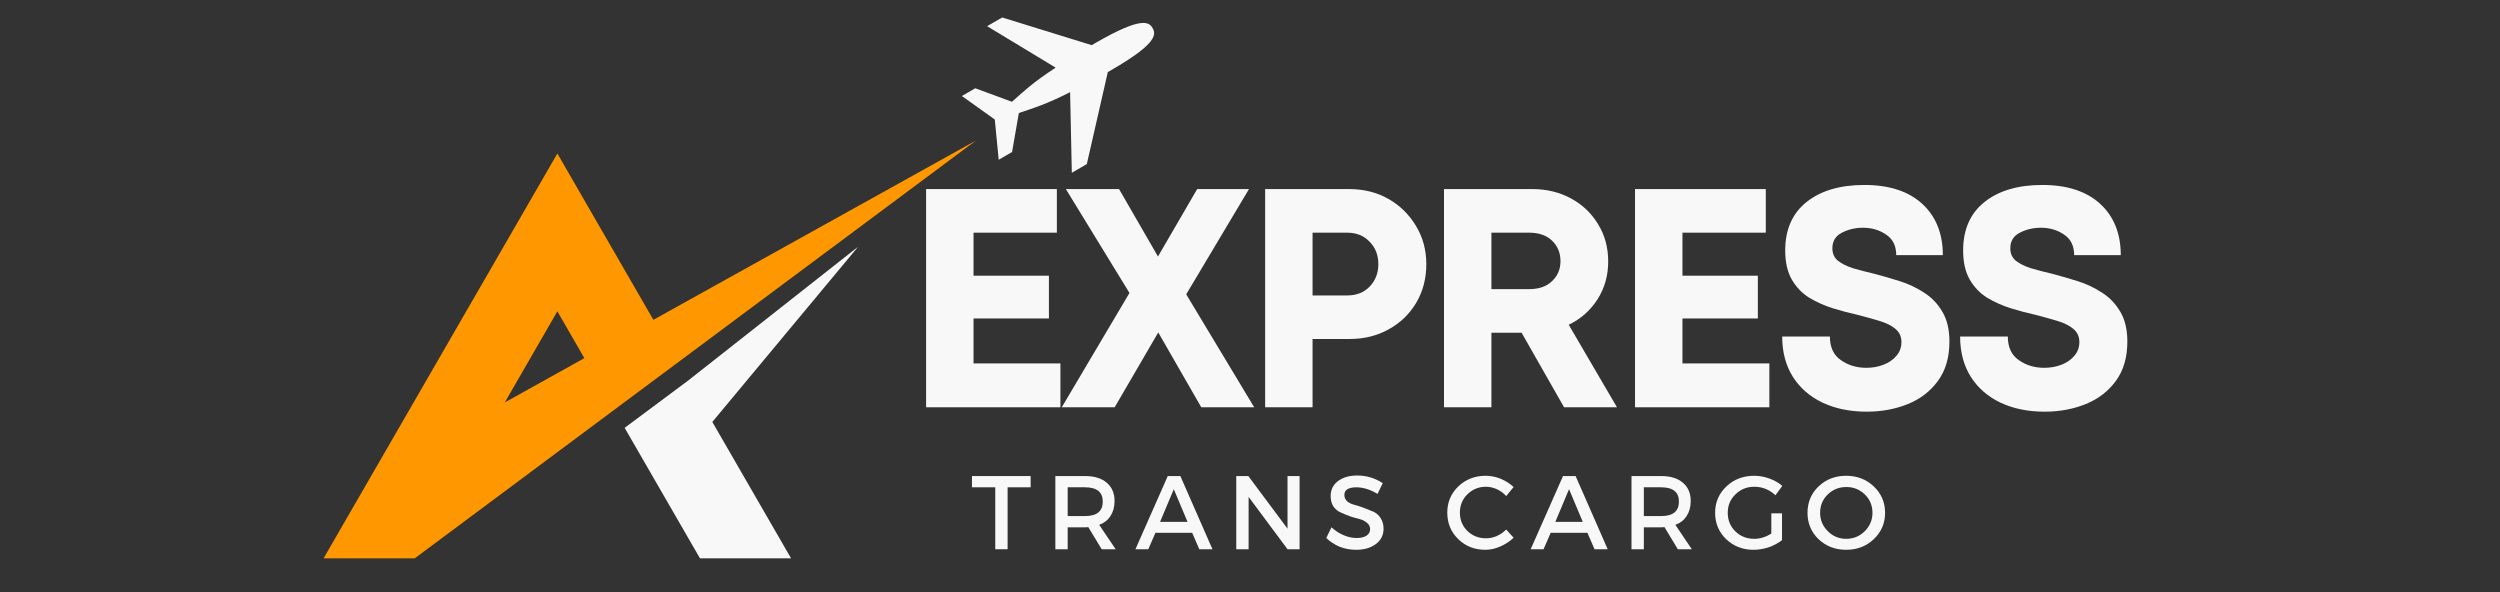
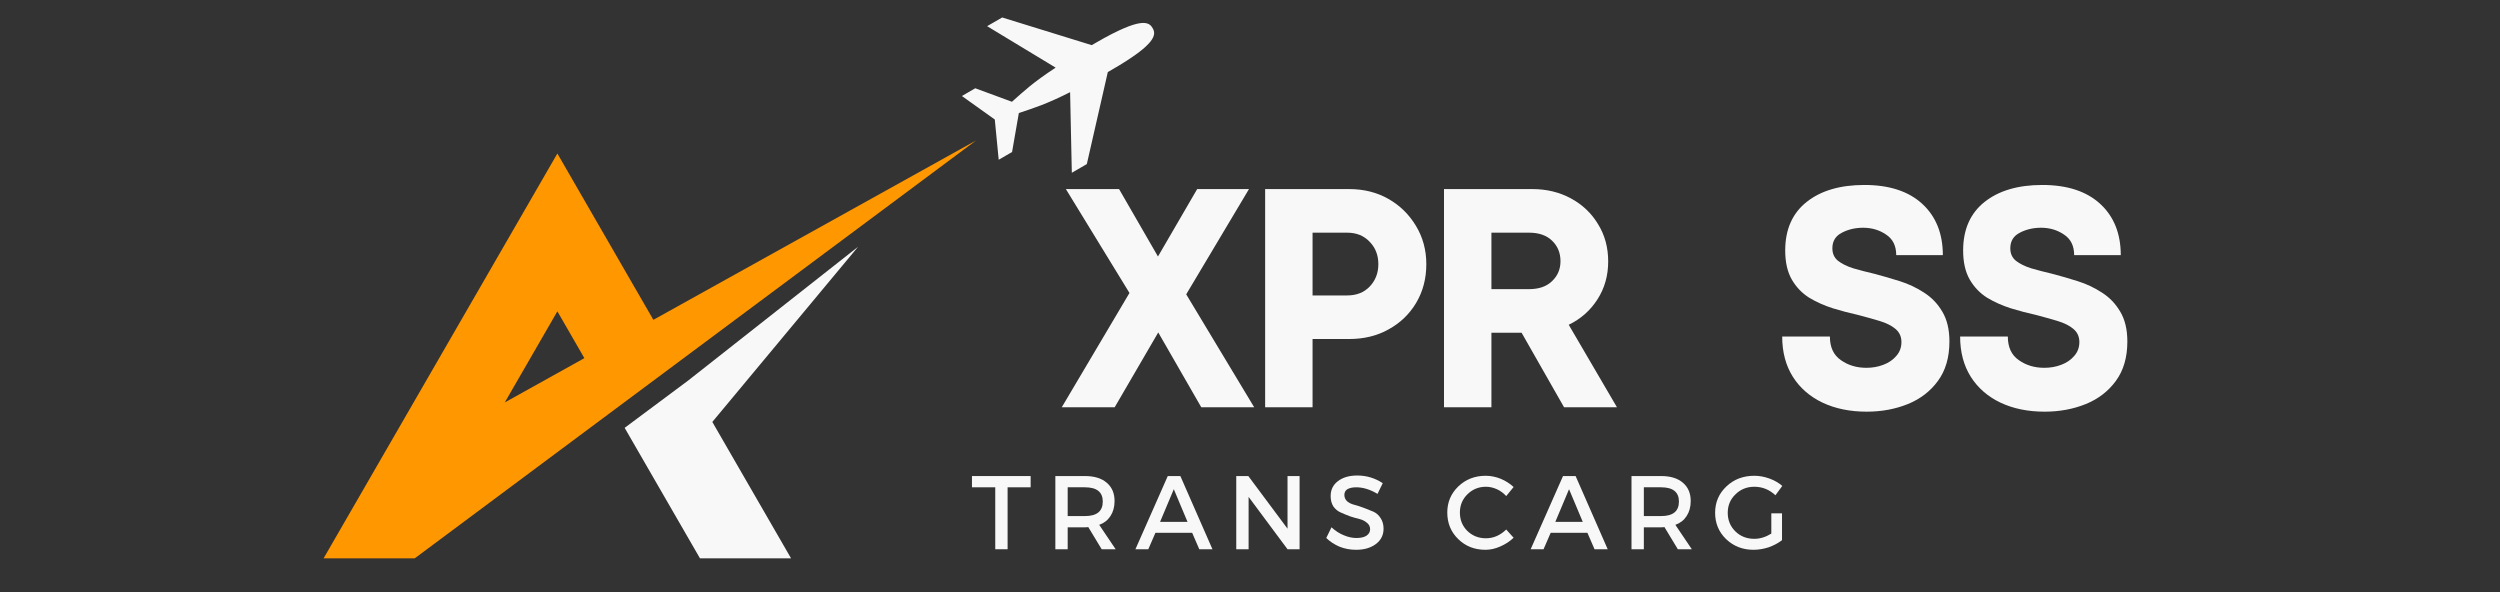
<svg xmlns="http://www.w3.org/2000/svg" width="190" zoomAndPan="magnify" viewBox="0 0 142.5 33.75" height="45" preserveAspectRatio="xMidYMid meet" version="1.2">
  <rect x="0" y="0" width="142.5" height="33.75" fill="#333333" stroke="none" />
  <defs>
    <clipPath id="e7aa6a4b82">
      <path d="M 54.828 0.922 L 65.996 0.922 L 65.996 9.855 L 54.828 9.855 Z M 54.828 0.922 " />
    </clipPath>
    <clipPath id="570f2cfa2d">
      <path d="M 18.43 8.012 L 55.652 8.012 L 55.652 31.836 L 18.43 31.836 Z M 18.43 8.012 " />
    </clipPath>
    <clipPath id="151d4e0c44">
      <path d="M 35 14 L 49 14 L 49 31.836 L 35 31.836 Z M 35 14 " />
    </clipPath>
  </defs>
  <g id="caffac7f5c">
    <g clip-rule="nonzero" clip-path="url(#e7aa6a4b82)">
      <path style=" stroke:none;fill-rule:evenodd;fill:#f8f8f8;fill-opacity:1;" d="M 65.699 1.602 C 65.902 1.953 65.965 2.48 63.371 3.977 C 63.297 4.02 63.223 4.062 63.145 4.109 L 61.949 9.352 L 61.094 9.848 L 60.996 5.254 C 59.605 5.953 58.984 6.137 58.074 6.441 L 57.688 8.664 L 56.926 9.105 L 56.703 6.812 L 54.828 5.473 L 55.59 5.031 L 57.68 5.801 C 58.395 5.168 58.863 4.715 60.172 3.855 L 56.266 1.492 L 57.125 0.996 L 62.23 2.574 C 62.312 2.523 62.395 2.477 62.477 2.43 C 65.07 0.93 65.496 1.25 65.699 1.602 Z M 65.699 1.602 " />
    </g>
    <g clip-rule="nonzero" clip-path="url(#570f2cfa2d)">
      <path style=" stroke:none;fill-rule:nonzero;fill:#ff9700;fill-opacity:1;" d="M 31.77 17.746 L 33.309 20.414 L 28.773 22.938 Z M 37.242 18.23 L 31.77 8.75 L 18.445 31.824 L 23.641 31.824 L 55.633 8.008 L 37.242 18.23 " />
    </g>
    <g clip-rule="nonzero" clip-path="url(#151d4e0c44)">
      <path style=" stroke:none;fill-rule:nonzero;fill:#f8f8f8;fill-opacity:1;" d="M 48.91 14.066 L 39.234 21.684 L 35.605 24.387 L 39.898 31.824 L 45.09 31.824 L 40.602 24.051 L 48.91 14.066 " />
    </g>
    <g style="fill:#f8f8f8;fill-opacity:1;">
      <g transform="translate(51.366, 23.215)">
-         <path style="stroke:none" d="M 4.125 -2.5 L 9.078 -2.5 L 9.078 0 L 1.422 0 L 1.422 -12.438 L 8.875 -12.438 L 8.875 -9.953 L 4.125 -9.953 L 4.125 -7.5 L 8.422 -7.5 L 8.422 -5.062 L 4.125 -5.062 Z M 4.125 -2.5 " />
-       </g>
+         </g>
    </g>
    <g style="fill:#f8f8f8;fill-opacity:1;">
      <g transform="translate(60.442, 23.215)">
        <path style="stroke:none" d="M 11.047 0 L 8.031 0 L 5.578 -4.266 L 3.094 0 L 0.078 0 L 3.938 -6.516 L 0.312 -12.438 L 3.344 -12.438 L 5.562 -8.594 L 7.797 -12.438 L 10.75 -12.438 L 7.172 -6.438 Z M 11.047 0 " />
      </g>
    </g>
    <g style="fill:#f8f8f8;fill-opacity:1;">
      <g transform="translate(70.691, 23.215)">
        <path style="stroke:none" d="M 6.203 -12.438 C 7.047 -12.438 7.797 -12.25 8.453 -11.875 C 9.109 -11.5 9.629 -10.988 10.016 -10.344 C 10.41 -9.695 10.609 -8.969 10.609 -8.156 C 10.609 -7.332 10.414 -6.598 10.031 -5.953 C 9.645 -5.305 9.117 -4.801 8.453 -4.438 C 7.797 -4.07 7.047 -3.891 6.203 -3.891 L 4.125 -3.891 L 4.125 0 L 1.422 0 L 1.422 -12.438 Z M 6.094 -6.375 C 6.625 -6.375 7.051 -6.539 7.375 -6.875 C 7.707 -7.219 7.875 -7.645 7.875 -8.156 C 7.875 -8.676 7.707 -9.102 7.375 -9.438 C 7.051 -9.781 6.625 -9.953 6.094 -9.953 L 4.125 -9.953 L 4.125 -6.375 Z M 6.094 -6.375 " />
      </g>
    </g>
    <g style="fill:#f8f8f8;fill-opacity:1;">
      <g transform="translate(80.886, 23.215)">
        <path style="stroke:none" d="M 8.266 0 L 5.844 -4.25 L 4.125 -4.25 L 4.125 0 L 1.422 0 L 1.422 -12.438 L 6.453 -12.438 C 7.273 -12.438 8.008 -12.258 8.656 -11.906 C 9.312 -11.551 9.828 -11.062 10.203 -10.438 C 10.586 -9.82 10.781 -9.113 10.781 -8.312 C 10.781 -7.508 10.578 -6.789 10.172 -6.156 C 9.766 -5.52 9.219 -5.035 8.531 -4.703 L 11.281 0 Z M 4.125 -9.953 L 4.125 -6.734 L 6.266 -6.734 C 6.828 -6.734 7.266 -6.883 7.578 -7.188 C 7.898 -7.488 8.062 -7.867 8.062 -8.328 C 8.062 -8.805 7.898 -9.195 7.578 -9.5 C 7.266 -9.801 6.828 -9.953 6.266 -9.953 Z M 4.125 -9.953 " />
      </g>
    </g>
    <g style="fill:#f8f8f8;fill-opacity:1;">
      <g transform="translate(91.775, 23.215)">
-         <path style="stroke:none" d="M 4.125 -2.5 L 9.078 -2.5 L 9.078 0 L 1.422 0 L 1.422 -12.438 L 8.875 -12.438 L 8.875 -9.953 L 4.125 -9.953 L 4.125 -7.5 L 8.422 -7.5 L 8.422 -5.062 L 4.125 -5.062 Z M 4.125 -2.5 " />
-       </g>
+         </g>
    </g>
    <g style="fill:#f8f8f8;fill-opacity:1;">
      <g transform="translate(100.851, 23.215)">
        <path style="stroke:none" d="M 5.547 0.25 C 4.598 0.25 3.758 0.078 3.031 -0.266 C 2.312 -0.609 1.75 -1.098 1.344 -1.734 C 0.938 -2.379 0.734 -3.145 0.734 -4.031 L 3.453 -4.031 C 3.453 -3.426 3.66 -2.977 4.078 -2.688 C 4.492 -2.395 4.977 -2.25 5.531 -2.25 C 5.875 -2.25 6.195 -2.305 6.5 -2.422 C 6.801 -2.535 7.047 -2.703 7.234 -2.922 C 7.43 -3.141 7.531 -3.406 7.531 -3.719 C 7.531 -4.031 7.414 -4.281 7.188 -4.469 C 6.969 -4.656 6.664 -4.805 6.281 -4.922 C 5.906 -5.035 5.492 -5.148 5.047 -5.266 C 4.586 -5.367 4.113 -5.492 3.625 -5.641 C 3.133 -5.797 2.68 -6 2.266 -6.25 C 1.859 -6.508 1.531 -6.852 1.281 -7.281 C 1.031 -7.719 0.906 -8.27 0.906 -8.938 C 0.906 -10.133 1.312 -11.055 2.125 -11.703 C 2.938 -12.348 4.035 -12.672 5.422 -12.672 C 6.836 -12.672 7.938 -12.312 8.719 -11.594 C 9.5 -10.875 9.891 -9.898 9.891 -8.672 L 7.234 -8.672 C 7.234 -9.203 7.039 -9.594 6.656 -9.844 C 6.281 -10.102 5.844 -10.234 5.344 -10.234 C 4.906 -10.234 4.504 -10.141 4.141 -9.953 C 3.773 -9.766 3.594 -9.469 3.594 -9.062 C 3.594 -8.758 3.703 -8.52 3.922 -8.344 C 4.141 -8.176 4.426 -8.035 4.781 -7.922 C 5.145 -7.816 5.547 -7.711 5.984 -7.609 C 6.461 -7.484 6.945 -7.344 7.438 -7.188 C 7.938 -7.031 8.398 -6.812 8.828 -6.531 C 9.254 -6.258 9.598 -5.898 9.859 -5.453 C 10.129 -5.004 10.266 -4.438 10.266 -3.75 C 10.266 -2.844 10.047 -2.094 9.609 -1.5 C 9.18 -0.914 8.613 -0.477 7.906 -0.188 C 7.195 0.102 6.41 0.25 5.547 0.25 Z M 5.547 0.25 " />
      </g>
    </g>
    <g style="fill:#f8f8f8;fill-opacity:1;">
      <g transform="translate(110.993, 23.215)">
        <path style="stroke:none" d="M 5.547 0.25 C 4.598 0.25 3.758 0.078 3.031 -0.266 C 2.312 -0.609 1.75 -1.098 1.344 -1.734 C 0.938 -2.379 0.734 -3.145 0.734 -4.031 L 3.453 -4.031 C 3.453 -3.426 3.66 -2.977 4.078 -2.688 C 4.492 -2.395 4.977 -2.25 5.531 -2.25 C 5.875 -2.25 6.195 -2.305 6.5 -2.422 C 6.801 -2.535 7.047 -2.703 7.234 -2.922 C 7.43 -3.141 7.531 -3.406 7.531 -3.719 C 7.531 -4.031 7.414 -4.281 7.188 -4.469 C 6.969 -4.656 6.664 -4.805 6.281 -4.922 C 5.906 -5.035 5.492 -5.148 5.047 -5.266 C 4.586 -5.367 4.113 -5.492 3.625 -5.641 C 3.133 -5.797 2.68 -6 2.266 -6.25 C 1.859 -6.508 1.531 -6.852 1.281 -7.281 C 1.031 -7.719 0.906 -8.27 0.906 -8.938 C 0.906 -10.133 1.312 -11.055 2.125 -11.703 C 2.938 -12.348 4.035 -12.672 5.422 -12.672 C 6.836 -12.672 7.938 -12.312 8.719 -11.594 C 9.5 -10.875 9.891 -9.898 9.891 -8.672 L 7.234 -8.672 C 7.234 -9.203 7.039 -9.594 6.656 -9.844 C 6.281 -10.102 5.844 -10.234 5.344 -10.234 C 4.906 -10.234 4.504 -10.141 4.141 -9.953 C 3.773 -9.766 3.594 -9.469 3.594 -9.062 C 3.594 -8.758 3.703 -8.52 3.922 -8.344 C 4.141 -8.176 4.426 -8.035 4.781 -7.922 C 5.145 -7.816 5.547 -7.711 5.984 -7.609 C 6.461 -7.484 6.945 -7.344 7.438 -7.188 C 7.938 -7.031 8.398 -6.812 8.828 -6.531 C 9.254 -6.258 9.598 -5.898 9.859 -5.453 C 10.129 -5.004 10.266 -4.438 10.266 -3.75 C 10.266 -2.844 10.047 -2.094 9.609 -1.5 C 9.18 -0.914 8.613 -0.477 7.906 -0.188 C 7.195 0.102 6.41 0.25 5.547 0.25 Z M 5.547 0.25 " />
      </g>
    </g>
    <g style="fill:#f8f8f8;fill-opacity:1;">
      <g transform="translate(55.355, 31.307)">
        <path style="stroke:none" d="M 3.391 -3.531 L 2.078 -3.531 L 2.078 0 L 1.375 0 L 1.375 -3.531 L 0.047 -3.531 L 0.047 -4.172 L 3.391 -4.172 Z M 3.391 -3.531 " />
      </g>
    </g>
    <g style="fill:#f8f8f8;fill-opacity:1;">
      <g transform="translate(59.608, 31.307)">
        <path style="stroke:none" d="M 3.188 0 L 2.422 -1.266 C 2.391 -1.254 2.328 -1.25 2.234 -1.25 L 1.25 -1.25 L 1.25 0 L 0.547 0 L 0.547 -4.172 L 2.234 -4.172 C 2.766 -4.172 3.176 -4.047 3.469 -3.797 C 3.77 -3.547 3.922 -3.195 3.922 -2.75 C 3.922 -2.414 3.844 -2.129 3.688 -1.891 C 3.539 -1.66 3.328 -1.492 3.047 -1.391 L 3.984 0 Z M 1.25 -1.891 L 2.234 -1.891 C 2.91 -1.891 3.25 -2.164 3.25 -2.719 C 3.25 -3.258 2.91 -3.531 2.234 -3.531 L 1.25 -3.531 Z M 1.25 -1.891 " />
      </g>
    </g>
    <g style="fill:#f8f8f8;fill-opacity:1;">
      <g transform="translate(64.719, 31.307)">
        <path style="stroke:none" d="M 3.234 -0.938 L 1.141 -0.938 L 0.734 0 L 0 0 L 1.844 -4.172 L 2.562 -4.172 L 4.391 0 L 3.641 0 Z M 2.969 -1.562 L 2.188 -3.422 L 1.406 -1.562 Z M 2.969 -1.562 " />
      </g>
    </g>
    <g style="fill:#f8f8f8;fill-opacity:1;">
      <g transform="translate(69.92, 31.307)">
        <path style="stroke:none" d="M 4.156 0 L 3.469 0 L 1.25 -2.984 L 1.25 0 L 0.547 0 L 0.547 -4.172 L 1.234 -4.172 L 3.469 -1.172 L 3.469 -4.172 L 4.156 -4.172 Z M 4.156 0 " />
      </g>
    </g>
    <g style="fill:#f8f8f8;fill-opacity:1;">
      <g transform="translate(75.441, 31.307)">
        <path style="stroke:none" d="M 1.922 -4.203 C 2.453 -4.203 2.938 -4.055 3.375 -3.766 L 3.078 -3.156 C 2.66 -3.406 2.254 -3.531 1.859 -3.531 C 1.648 -3.531 1.484 -3.492 1.359 -3.422 C 1.242 -3.348 1.188 -3.238 1.188 -3.094 C 1.188 -2.957 1.238 -2.836 1.344 -2.734 C 1.457 -2.641 1.598 -2.57 1.766 -2.531 C 1.93 -2.488 2.109 -2.43 2.297 -2.359 C 2.492 -2.285 2.676 -2.211 2.844 -2.141 C 3.008 -2.066 3.145 -1.945 3.25 -1.781 C 3.363 -1.613 3.422 -1.41 3.422 -1.172 C 3.422 -0.805 3.273 -0.516 2.984 -0.297 C 2.691 -0.078 2.316 0.031 1.859 0.031 C 1.535 0.031 1.223 -0.023 0.922 -0.141 C 0.629 -0.266 0.375 -0.43 0.156 -0.641 L 0.453 -1.25 C 0.672 -1.051 0.906 -0.898 1.156 -0.797 C 1.406 -0.691 1.645 -0.641 1.875 -0.641 C 2.113 -0.641 2.301 -0.68 2.438 -0.766 C 2.582 -0.859 2.656 -0.984 2.656 -1.141 C 2.656 -1.285 2.598 -1.406 2.484 -1.5 C 2.367 -1.602 2.227 -1.676 2.062 -1.719 C 1.895 -1.758 1.711 -1.812 1.516 -1.875 C 1.328 -1.945 1.148 -2.02 0.984 -2.094 C 0.816 -2.164 0.676 -2.281 0.562 -2.438 C 0.457 -2.602 0.406 -2.801 0.406 -3.031 C 0.406 -3.383 0.539 -3.664 0.812 -3.875 C 1.094 -4.094 1.461 -4.203 1.922 -4.203 Z M 1.922 -4.203 " />
      </g>
    </g>
    <g style="fill:#f8f8f8;fill-opacity:1;">
      <g transform="translate(79.951, 31.307)">
        <path style="stroke:none" d="" />
      </g>
    </g>
    <g style="fill:#f8f8f8;fill-opacity:1;">
      <g transform="translate(82.292, 31.307)">
        <path style="stroke:none" d="M 2.391 -4.188 C 2.68 -4.188 2.969 -4.129 3.25 -4.016 C 3.531 -3.898 3.773 -3.742 3.984 -3.547 L 3.562 -3.031 C 3.414 -3.195 3.238 -3.328 3.031 -3.422 C 2.82 -3.516 2.613 -3.562 2.406 -3.562 C 1.988 -3.562 1.633 -3.414 1.344 -3.125 C 1.062 -2.844 0.922 -2.5 0.922 -2.094 C 0.922 -1.676 1.062 -1.328 1.344 -1.047 C 1.633 -0.766 1.988 -0.625 2.406 -0.625 C 2.832 -0.625 3.219 -0.789 3.562 -1.125 L 3.984 -0.656 C 3.766 -0.445 3.508 -0.281 3.219 -0.156 C 2.938 -0.031 2.656 0.031 2.375 0.031 C 1.758 0.031 1.242 -0.172 0.828 -0.578 C 0.41 -0.984 0.203 -1.488 0.203 -2.094 C 0.203 -2.676 0.41 -3.172 0.828 -3.578 C 1.254 -3.984 1.773 -4.188 2.391 -4.188 Z M 2.391 -4.188 " />
      </g>
    </g>
    <g style="fill:#f8f8f8;fill-opacity:1;">
      <g transform="translate(87.248, 31.307)">
        <path style="stroke:none" d="M 3.234 -0.938 L 1.141 -0.938 L 0.734 0 L 0 0 L 1.844 -4.172 L 2.562 -4.172 L 4.391 0 L 3.641 0 Z M 2.969 -1.562 L 2.188 -3.422 L 1.406 -1.562 Z M 2.969 -1.562 " />
      </g>
    </g>
    <g style="fill:#f8f8f8;fill-opacity:1;">
      <g transform="translate(92.449, 31.307)">
        <path style="stroke:none" d="M 3.188 0 L 2.422 -1.266 C 2.391 -1.254 2.328 -1.25 2.234 -1.25 L 1.25 -1.25 L 1.25 0 L 0.547 0 L 0.547 -4.172 L 2.234 -4.172 C 2.766 -4.172 3.176 -4.047 3.469 -3.797 C 3.77 -3.547 3.922 -3.195 3.922 -2.75 C 3.922 -2.414 3.844 -2.129 3.688 -1.891 C 3.539 -1.66 3.328 -1.492 3.047 -1.391 L 3.984 0 Z M 1.25 -1.891 L 2.234 -1.891 C 2.91 -1.891 3.25 -2.164 3.25 -2.719 C 3.25 -3.258 2.91 -3.531 2.234 -3.531 L 1.25 -3.531 Z M 1.25 -1.891 " />
      </g>
    </g>
    <g style="fill:#f8f8f8;fill-opacity:1;">
      <g transform="translate(97.559, 31.307)">
        <path style="stroke:none" d="M 3.406 -2.047 L 4.016 -2.047 L 4.016 -0.516 C 3.797 -0.348 3.539 -0.211 3.25 -0.109 C 2.957 -0.016 2.672 0.031 2.391 0.031 C 1.773 0.031 1.254 -0.172 0.828 -0.578 C 0.41 -0.984 0.203 -1.484 0.203 -2.078 C 0.203 -2.672 0.414 -3.172 0.844 -3.578 C 1.27 -3.984 1.801 -4.188 2.438 -4.188 C 2.727 -4.188 3.016 -4.133 3.297 -4.031 C 3.586 -3.926 3.832 -3.785 4.031 -3.609 L 3.641 -3.078 C 3.297 -3.398 2.895 -3.562 2.438 -3.562 C 2.008 -3.562 1.648 -3.414 1.359 -3.125 C 1.066 -2.844 0.922 -2.492 0.922 -2.078 C 0.922 -1.66 1.066 -1.305 1.359 -1.016 C 1.648 -0.734 2.008 -0.594 2.438 -0.594 C 2.758 -0.594 3.082 -0.691 3.406 -0.891 Z M 3.406 -2.047 " />
      </g>
    </g>
    <g style="fill:#f8f8f8;fill-opacity:1;">
      <g transform="translate(102.825, 31.307)">
-         <path style="stroke:none" d="M 0.828 -3.578 C 1.254 -3.984 1.781 -4.188 2.406 -4.188 C 3.031 -4.188 3.555 -3.984 3.984 -3.578 C 4.41 -3.172 4.625 -2.672 4.625 -2.078 C 4.625 -1.484 4.41 -0.984 3.984 -0.578 C 3.555 -0.172 3.031 0.031 2.406 0.031 C 1.781 0.031 1.254 -0.172 0.828 -0.578 C 0.41 -0.984 0.203 -1.484 0.203 -2.078 C 0.203 -2.672 0.41 -3.172 0.828 -3.578 Z M 2.422 -3.547 C 2.004 -3.547 1.648 -3.406 1.359 -3.125 C 1.066 -2.844 0.922 -2.492 0.922 -2.078 C 0.922 -1.672 1.066 -1.32 1.359 -1.031 C 1.648 -0.738 2 -0.594 2.406 -0.594 C 2.82 -0.594 3.176 -0.738 3.469 -1.031 C 3.758 -1.32 3.906 -1.672 3.906 -2.078 C 3.906 -2.492 3.758 -2.844 3.469 -3.125 C 3.176 -3.406 2.828 -3.547 2.422 -3.547 Z M 2.422 -3.547 " />
-       </g>
+         </g>
    </g>
  </g>
</svg>